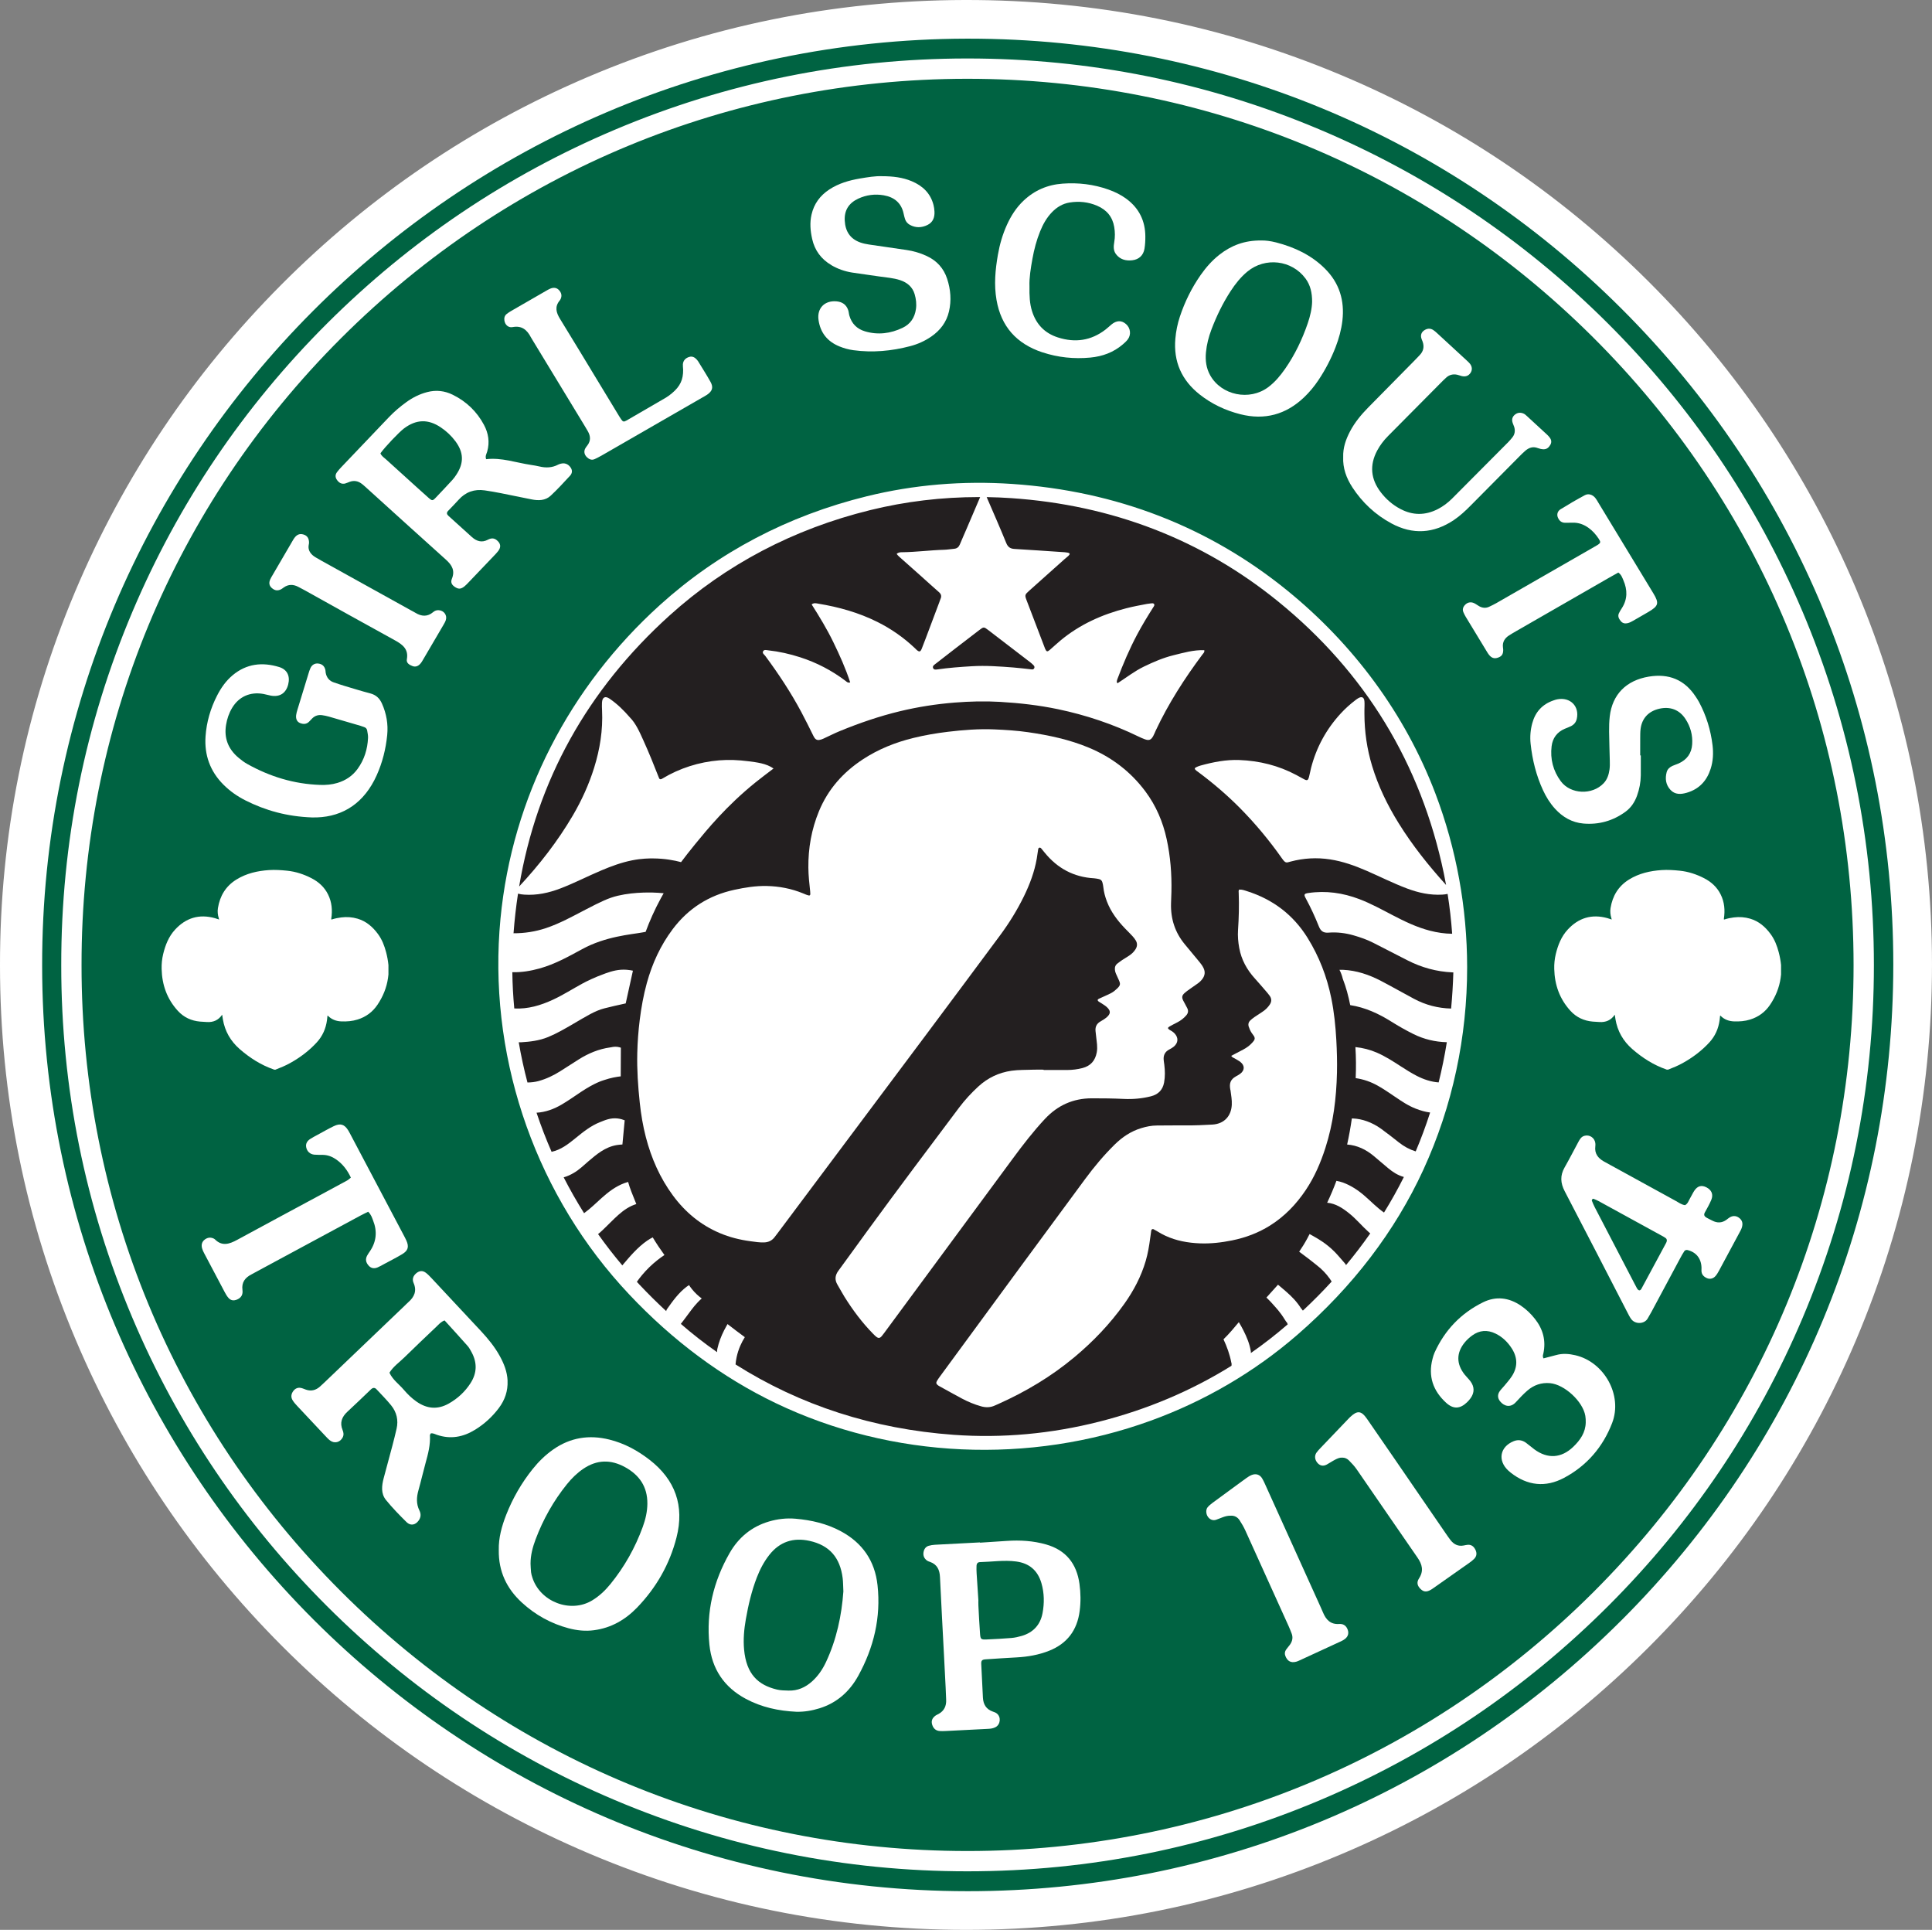
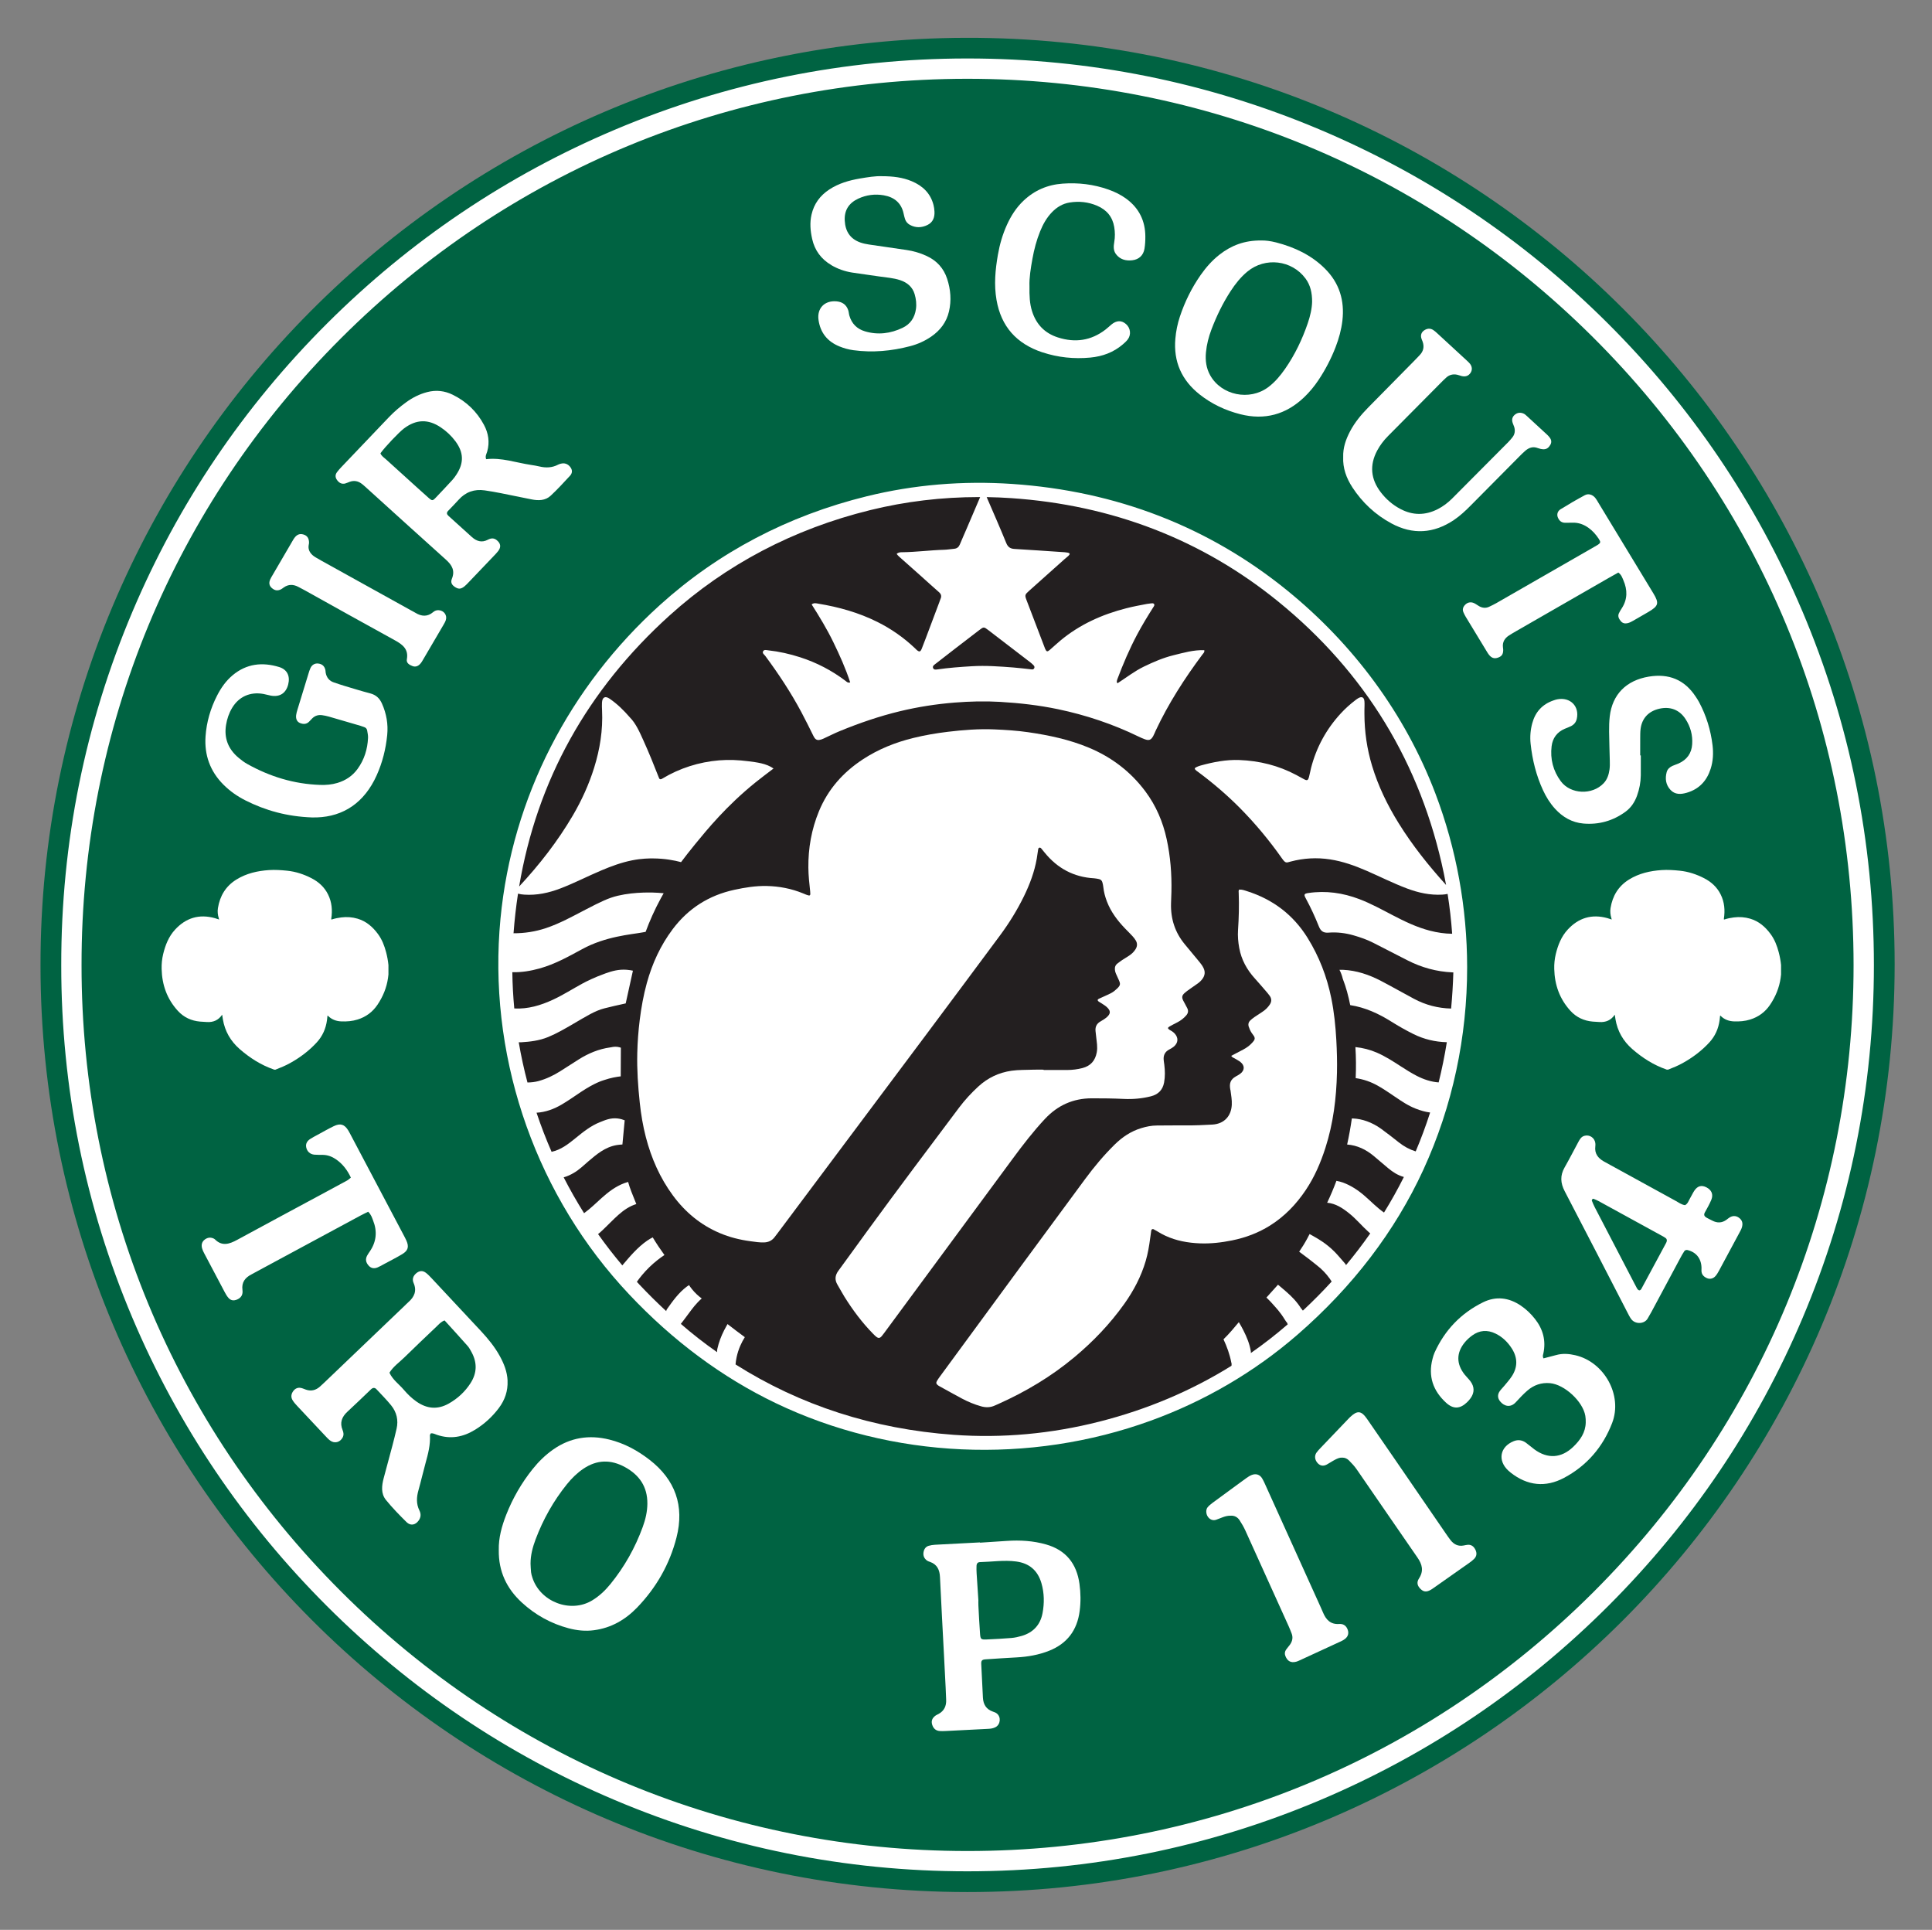
<svg xmlns="http://www.w3.org/2000/svg" id="Layer_2" data-name="Layer 2" viewBox="0 0 1903.75 1901.33">
  <rect x="0" y="0" width="1903.75" height="1901.33" fill="#808080" stroke="none" />
  <defs>
    <style>
      .cls-1 {
        fill: #fff;
      }

      .cls-2 {
        fill: #006342;
      }

      .cls-3 {
        fill: #231f20;
      }
    </style>
  </defs>
  <g id="Layer_1-2" data-name="Layer 1">
    <g id="GREEN">
      <path class="cls-2" d="M952,37.24C445.24,38.45,39.23,450.83,39.92,951.22c-.05,501.84,407.74,912.52,913.19,912.86,503.59,.34,913.82-408.69,913.84-913.92,.02-503.48-407.92-914.14-914.94-912.92Z" />
    </g>
    <g id="BLACK">
      <path class="cls-3" d="M1433,954.68c-2.88,141.75-56.35,260.34-163.76,353.59-54.33,47.17-116.99,78.97-186.82,96.76-47.61,12.13-95.84,16.73-144.78,13.19-123.31-8.91-227.01-59.09-311.57-149.02-51.44-54.71-87.42-118.27-108.15-190.48-14.73-51.31-20.42-103.7-16.52-156.78,9.22-125.76,61.13-231.17,154.65-315.62,57.22-51.68,124-86.04,198.88-104.47,45.98-11.32,92.75-15.05,139.89-11.85,98.66,6.71,187.52,39.9,264.45,102.38,86.45,70.21,141.37,160.13,164.2,269.38,6.4,30.62,9.3,61.58,9.55,92.93Z" />
    </g>
    <g>
      <path class="cls-1" d="M1029.78,1102.26c12.4-13.27,27.7-20.14,45.94-20.19,10.55-.03,21.09,.1,31.64,.61,8.97,.43,17.87-.36,26.61-2.55,7.19-1.8,11.71-6.18,13.09-13.59,1.1-5.88,.93-11.76,.21-17.65-.2-1.58-.49-3.16-.62-4.75-.38-4.61,1.39-8.04,5.58-10.2,1.55-.8,3.1-1.69,4.43-2.81,4.43-3.74,4.69-8.75,.74-12.99-.75-.81-1.67-1.48-2.58-2.13-.64-.46-1.4-.76-2.07-1.19-2.37-1.52-2.42-2.33-.09-3.65,2.49-1.41,5.06-2.7,7.6-4.02,3.3-1.72,6.19-3.96,8.62-6.76,1.85-2.12,2.36-4.49,1.02-7.09-.58-1.13-1.18-2.26-1.78-3.39-.75-1.41-1.57-2.78-2.26-4.22-1.49-3.09-1.21-4.94,1.32-7.27,1.52-1.4,3.24-2.59,4.92-3.8,2.72-1.95,5.51-3.82,8.24-5.77,1.7-1.21,3.19-2.66,4.44-4.34,2.52-3.37,2.99-6.97,1.13-10.8-1.05-2.17-2.46-4.1-4-5.95-4.8-5.78-9.58-11.57-14.38-17.35-9.73-11.7-14.07-25.22-13.63-40.36,.11-3.83,.29-7.67,.38-11.5,.38-17.48-.97-34.81-4.7-51.91-3.72-17.06-10.45-32.81-20.91-46.86-14.57-19.56-33.31-33.79-55.76-43.16-19.25-8.04-39.5-12.3-60.04-15.27-10.92-1.58-21.93-2.25-32.94-2.73-15.36-.67-30.64,.53-45.9,2.35-11.42,1.37-22.71,3.31-33.88,6.04-17.78,4.34-34.57,11.04-49.93,21.11-19.48,12.77-34.32,29.45-43.26,51.14-7.34,17.82-10.62,36.4-10.43,55.63,.08,7.84,.94,15.62,1.79,23.41,.47,4.28-.04,4.63-3.89,3.16-1.04-.4-2.06-.86-3.09-1.28-11.5-4.72-23.49-7.03-35.88-7.29-10.76-.22-21.3,1.47-31.78,3.74-25.05,5.42-45.33,18.22-60.78,38.73-12.07,16.04-20.24,33.92-25.55,53.18-3.27,11.87-5.43,23.95-6.97,36.17-1.38,10.96-2.18,21.95-2.44,32.97-.39,16.32,.73,32.57,2.46,48.8,1.22,11.45,3.12,22.77,6.01,33.91,5.39,20.74,13.87,40.06,26.64,57.39,12.1,16.42,27.24,29.03,46.1,37.04,9.75,4.14,19.94,6.68,30.39,8.07,4.42,.59,8.85,1.31,13.36,1.16,4.1-.13,7.43-1.64,10.02-4.77,1.12-1.35,2.16-2.77,3.21-4.18,49.2-65.75,98.43-131.48,147.6-197.26,23.91-31.99,47.75-64.04,71.55-96.12,9.05-12.2,17.03-25.08,23.7-38.76,5.76-11.81,10.35-24.02,12.61-37.01,.52-2.99,.95-5.99,1.36-9,.12-.87,.42-1.63,1.25-1.84,.84-.22,1.48,.39,2,1.03,1.01,1.24,2.03,2.46,3.04,3.71,12.62,15.6,28.79,24.36,48.96,25.47,1.58,.09,3.15,.47,4.72,.78,1.72,.35,2.84,1.48,3.31,3.12,.44,1.53,.77,3.11,.94,4.69,.52,4.96,1.8,9.71,3.58,14.35,3.92,10.18,10.33,18.67,17.81,26.45,2.44,2.54,4.95,5,7.34,7.58,1.18,1.28,2.28,2.68,3.19,4.17,1.74,2.83,1.66,5.74-.08,8.6-1.61,2.65-3.8,4.73-6.35,6.42-2.26,1.5-4.61,2.86-6.87,4.36-1.59,1.06-3.1,2.24-4.64,3.39-2.14,1.59-2.81,3.75-2.54,6.33,.14,1.29,.46,2.5,.99,3.68,.93,2.03,1.83,4.07,2.76,6.1,1.88,4.12,1.68,5.39-1.46,8.48-.91,.9-1.88,1.74-2.88,2.53-2.14,1.69-4.59,2.86-7.08,3.95-2.77,1.22-5.53,2.46-8.26,3.76-1.32,.63-1.41,1.67-.23,2.57,.88,.67,1.9,1.15,2.82,1.77,1.72,1.16,3.55,2.19,5.09,3.56,4.26,3.79,4.4,6.75-.24,10.62-.73,.61-1.52,1.17-2.32,1.69-1.07,.7-2.15,1.37-3.27,1.99-3.77,2.07-5.44,5.24-5.03,9.51,.18,1.91,.44,3.81,.64,5.71,.53,5.06,1.53,10.03,.59,15.23-1.5,8.32-6.1,13.49-14.2,15.58-4.81,1.23-9.72,1.85-14.68,1.88-7.83,.05-15.67,.01-23.5,.01,0-.11,0-.22,0-.33-3.52,0-7.04-.13-10.55,.03-7.01,.31-14.04,.02-21.05,1.03-12.57,1.81-23.45,7-32.75,15.55-6.95,6.4-13.34,13.32-19.03,20.89-30.23,40.24-60.47,80.47-90.14,121.13-9.61,13.16-19.1,26.41-28.75,39.54-3.33,4.52-3.71,8.96-.82,13.77,2.38,3.97,4.51,8.09,6.96,12.01,8.17,13.03,17.32,25.31,28.13,36.3,.9,.91,1.8,1.83,2.78,2.64,2.36,1.96,3.74,1.87,5.7-.36,.84-.96,1.6-1.99,2.35-3.02,42.3-57.34,84.58-114.69,126.88-172.03,9.97-13.51,20.21-26.8,31.69-39.08Z" />
      <path class="cls-1" d="M218.91,999.7c.25,1.66,.45,3.09,.69,4.51,1.99,11.78,7.61,21.52,16.57,29.35,9.96,8.69,20.94,15.69,33.49,20.07,.17,.06,.33,.14,.5,.21h1.3c4.94-1.91,9.84-3.94,14.48-6.53,9.78-5.44,18.64-12.08,26.21-20.34,5.69-6.21,8.96-13.61,10.07-21.96,.19-1.46,.33-2.93,.49-4.42,.44-.06,.59,.34,.83,.56,3.57,3.39,7.86,4.94,12.73,5.14,5.47,.22,10.86-.19,16.11-1.84,8.16-2.57,14.66-7.29,19.5-14.44,5.47-8.09,9.08-16.84,10.47-26.5,.16-1.14,.27-2.28,.41-3.43v-9.31c-.42-4.27-1.21-8.48-2.3-12.63-1.69-6.44-4.05-12.56-8.04-17.96-5.18-7.01-11.49-12.53-20.04-15.07-5.29-1.57-10.67-1.93-16.15-1.25-3.05,.38-6.04,.98-8.97,1.92-.69,.22-.96,.21-.83-.7,1.24-8.28,.6-16.32-3.21-23.93-3.59-7.18-9.22-12.3-16.27-15.92-7.54-3.87-15.47-6.51-23.94-7.39-5.96-.62-11.95-1.03-17.92-.63-11.37,.77-22.32,3.23-32.17,9.34-10.49,6.51-16.25,16.13-18.18,28.14-.54,3.35-.17,6.76,.86,10.05,.1,.34,.18,.68,.31,1.18-1.52-.49-2.89-.99-4.29-1.37-15.37-4.24-28.41-.31-39.13,11.35-6.31,6.86-9.58,15.26-11.73,24.16-1.15,4.78-1.61,9.67-1.49,14.58,.37,15.69,5.33,29.64,16.02,41.3,5.85,6.38,13.27,9.8,21.89,10.55,2.26,.2,4.53,.3,6.79,.43,6.2,.36,11.24-1.76,14.94-7.23Z" />
      <path class="cls-1" d="M1752.71,938.14c-1.69-6.44-4.05-12.56-8.04-17.96-5.18-7.01-11.49-12.53-20.04-15.07-5.29-1.57-10.67-1.93-16.15-1.25-3.05,.38-6.04,.98-8.97,1.92-.69,.22-.96,.21-.83-.7,1.24-8.28,.6-16.32-3.21-23.93-3.59-7.18-9.22-12.3-16.27-15.92-7.54-3.87-15.47-6.51-23.94-7.39-5.96-.62-11.95-1.03-17.92-.63-11.37,.77-22.32,3.23-32.17,9.34-10.49,6.51-16.25,16.13-18.18,28.14-.54,3.35-.17,6.76,.86,10.05,.1,.34,.18,.68,.31,1.18-1.52-.49-2.89-.99-4.29-1.37-15.37-4.24-28.41-.31-39.13,11.35-6.31,6.86-9.58,15.26-11.73,24.16-1.15,4.78-1.61,9.67-1.49,14.58,.37,15.69,5.33,29.64,16.02,41.3,5.85,6.38,13.27,9.8,21.89,10.55,2.26,.2,4.53,.3,6.79,.43,6.2,.36,11.24-1.76,14.94-7.23,.25,1.66,.45,3.09,.69,4.51,1.99,11.78,7.61,21.52,16.57,29.35,9.96,8.69,20.94,15.69,33.49,20.07,.17,.06,.33,.14,.5,.21h1.3c4.94-1.91,9.84-3.94,14.48-6.53,9.78-5.44,18.64-12.08,26.21-20.34,5.69-6.21,8.96-13.61,10.07-21.96,.19-1.46,.33-2.93,.49-4.42,.44-.06,.59,.34,.83,.56,3.57,3.39,7.86,4.94,12.73,5.14,5.47,.22,10.86-.19,16.11-1.84,8.16-2.57,14.66-7.29,19.5-14.44,5.47-8.09,9.08-16.84,10.47-26.5,.16-1.14,.27-2.28,.41-3.43v-9.31c-.42-4.27-1.21-8.48-2.3-12.63Z" />
-       <path class="cls-1" d="M1828.81,579.8c-48.09-113.48-116.93-215.32-204.6-302.67-87.47-87.16-189.29-155.51-302.64-203.15C1204.07,24.58,1079.2-.3,950.37,0c-128.93,.31-253.87,25.86-371.37,75.94-113.23,48.26-214.87,117.19-302.1,204.86-87.02,87.46-155.31,189.16-202.95,302.26C24.71,699.96-.17,823.84,0,951.26c0,127.73,25.09,251.79,74.6,368.75,47.87,113.07,116.38,214.68,203.64,302.01,87.37,87.44,189.11,156.12,302.4,204.15,117.44,49.79,242.23,75.07,370.88,75.16h.67c128.04,0,252.37-25.08,369.51-74.54,113.37-47.86,215.21-116.41,302.71-203.73,87.54-87.37,156.29-189.11,204.32-302.39,49.77-117.37,75-242.02,75.01-370.51,0-128.4-25.21-253.01-74.94-370.36Zm-230.85,1016.31c-172.3,172.28-401.01,267.13-644.07,267.12h-.64c-502.77-.34-911.77-409.46-911.72-912v-.03C40.85,448.92,449.36,39.3,952.17,38.09c.76,0,1.49,0,2.25,0,243.07,0,471.49,94.42,643.36,266.01,172.73,172.44,267.85,401.88,267.84,646.06,0,243.99-95.06,473.4-267.65,645.96Z" />
      <path class="cls-1" d="M1775.82,601.77c-45.18-106.41-109.84-201.92-192.19-283.87-82.17-81.77-177.8-145.94-284.25-190.72-109.74-46.16-226.13-69.57-345.98-69.57-.29,0-.59,0-.88,0-120.16,.12-236.82,23.75-346.74,70.23-106.3,44.96-201.78,109.27-283.77,191.13-82.12,82-146.57,177.48-191.56,283.78-46.64,110.22-70.23,227.36-70.1,348.15-.07,120.46,23.51,237.37,70.11,347.45,44.98,106.28,109.4,201.74,191.46,283.75,82.03,81.97,177.53,146.35,283.85,191.33,110.06,46.57,226.9,70.19,347.28,70.21h.18c120.51,0,237.44-23.59,347.54-70.13,106.39-44.97,201.95-109.34,284.01-191.34,82.07-82.01,146.5-177.5,191.51-283.83,46.6-110.1,70.22-227.05,70.2-347.58-.02-121.2-23.8-238.62-70.66-349Zm-205.18,966.27c-164.98,164.85-384.21,255.63-617.41,255.62h-.17c-232.93-.04-452.05-90.85-617-255.69-165.04-164.94-255.85-384.08-255.71-617.05v-.02c-.25-233.43,90.59-452.82,255.79-617.76C500.94,168.59,719.85,77.84,952.54,77.62c.3,0,.56,0,.86,0,232.43,0,451.23,90.36,616.12,254.46,165.66,164.86,256.91,384.59,256.95,618.7,.04,233.15-90.82,452.36-255.84,617.26Z" />
      <path class="cls-1" d="M1402.52,1152.49c28.88-62.76,43.24-131.25,43.17-199.77-.06-58.11-10.5-116.25-31.28-170.94-29.87-78.62-80.94-147.18-146.11-200.11-77.1-62.61-168.22-97.9-270.83-104.88-48.87-3.32-97.1,.76-143.34,12.14-77.73,19.13-146.27,55.15-203.74,107.04-89.02,80.4-145.76,189.44-157.23,309.16-12.53,130.84,30.95,263.38,118.66,361.25,2.6,2.9,5.23,5.77,7.9,8.61,43.19,45.93,91.85,82.06,144.64,107.38,114.7,55.02,250.33,60.64,369.69,17.26,52.83-19.2,102.04-47.85,144.5-84.71,54.4-47.23,96.11-101.88,123.97-162.43Zm-148.1,132.66c3,3.42,6.61,6.89,11.68,15.07,.95,1.53,1.56,2.47,2.15,2.9-.01,.07-.01,.13,.01,.2,.18,.5,.4,.97,.66,1.42-11.66,10.1-23.8,19.54-36.38,28.31,.08-.62,.06-1.31-.08-2.1-1.22-7.23-4.02-13.87-7.28-20.32-1.38-2.74-2.89-5.39-4.46-8.01-2.27,2.73-4.56,5.43-6.86,8.11-2.61,3.03-5.38,5.95-8.26,8.78,3.4,7.26,6.14,14.82,7.71,22.92,.1,.49,.2,.9,.3,1.26-.1,.55-.13,1.11-.11,1.67l-.04,.25c-39.41,24.54-82.84,42.94-129.79,54.9-47.71,12.15-96.12,16.56-143.89,13.11-79.24-5.73-151.17-28.99-215-69.35,.19-2.21,.52-4.58,1.05-7.08,1.77-8.37,5.09-15.01,8.1-19.78-2.85-2.1-5.71-4.24-8.59-6.41-2.85-2.15-5.67-4.31-8.47-6.49-1.12,1.93-2.2,3.9-3.22,5.9-2.98,5.85-5.35,11.96-6.77,18.39-.27,1.2-.38,2.33-.27,3.39-6-4.18-12.21-8.74-18.54-13.69-6.12-4.78-11.84-9.53-17.19-14.18,.55-.7,1.48-1.9,2.63-3.4,7.18-9.39,9.18-12.78,13.96-17.78,.85-.89,2.21-2.27,3.98-3.88-3-2.19-6.41-5.16-9.61-9.16-1.09-1.36-2.04-2.69-2.89-3.98-.62,.33-1.34,.82-2.24,1.5-8,6.01-13.72,14.05-19.43,22.1-.54,.76-.78,1.43-.78,2.05-9.07-8.36-17.93-17.13-26.57-26.32-.8-.86-1.59-1.72-2.39-2.58,3.06-4.33,7.11-9.37,12.38-14.48,5.26-5.1,10.4-8.99,14.81-11.91-4.11-5.65-7.98-11.44-11.55-17.38-1.82,.88-3.64,1.93-5.38,3.14-9.58,6.64-17.01,15.5-24.48,24.3-.04,.05-.07,.09-.11,.14-8.43-9.98-16.39-20.26-23.89-30.83,.98-.71,2.25-1.86,4-3.49,5.51-5.14,10.65-10.71,16.3-15.69,5.19-4.57,10.85-8.39,17.38-10.41-1.71-4.12-3.35-8.26-4.94-12.38-1.19-3.1-2.25-6.24-3.15-9.42-1.17,.33-2.34,.71-3.5,1.13-8.66,3.18-15.82,8.64-22.59,14.71-5.62,5.04-10.95,10.38-17.09,14.81-.07,.05-.13,.1-.2,.14-7.23-11.47-13.93-23.25-20.11-35.33,3.59-.94,6.88-2.55,10.08-4.41,5.26-3.06,9.56-7.31,14.13-11.24,8.29-7.11,16.63-14.13,27.9-16.09,1.93-.33,3.85-.49,5.78-.6,.75-7.94,1.49-15.88,2.24-23.82-1.61-.66-3.99-1.47-6.94-1.82-7.13-.84-12.78,1.83-17.09,3.51-9.34,3.62-17.03,9.87-24.7,16.12-7.05,5.75-14.24,11.29-23.3,13.23-5.49-12.55-10.43-25.4-14.84-38.53,8.98-.51,17.23-3.6,24.92-8.13,6.47-3.81,12.61-8.19,18.88-12.35,13.72-9.08,20.75-10.99,22.66-11.64,6.74-2.3,12.57-3.25,16.51-3.7,.05-9.41,.09-18.81,.14-28.22-.78-.28-1.97-.65-3.47-.85-3.1-.41-5.55,.36-6.98,.55-11.29,1.54-21.55,5.83-31.14,11.88-6.08,3.83-12.1,7.76-18.18,11.6-6.68,4.22-13.75,7.58-21.39,9.68-3.58,.98-7.21,1.35-10.87,1.41-3.47-13.16-6.34-26.38-8.61-39.65,.73,.01,1.52,.01,2.38,.02,8.55-.51,17.77-1.52,26.61-5.17,8.55-3.52,16.47-8.16,24.43-12.79,13.46-7.83,21.55-13.03,30.91-15.44,.8-.21,4.92-1.24,10.19-2.47,4.57-1.06,8.34-1.88,10.88-2.42,2.37-10.74,4.74-21.49,7.11-32.23-1.46-.33-3.57-.72-6.14-.91-7.96-.58-14.39,1.25-20.95,3.59-10.98,3.92-19.16,8.1-22.47,9.89-9.7,5.26-19.01,11.26-29.04,15.92-12.26,5.69-24.85,9.47-38.3,8.73-1.12-11.9-1.77-23.81-1.92-35.73,9.09,.24,18.03-1.24,26.84-3.69,14.94-4.16,28.43-11.65,41.93-19.03,23.17-12.66,48.48-14.46,59-16.4,1.49-.27,2.73-.49,3.57-.64,3.94-10.68,8.85-21.76,14.96-33.01,.93-1.71,1.87-3.39,2.81-5.04-1.31-.13-3.2-.3-5.48-.44-3.8-.24-22.15-1.23-39.7,2.91-9.08,2.15-16.71,5.84-31.75,13.66-12.76,6.63-25.33,13.64-39.05,18.23-10.45,3.49-21.09,5.12-31.95,5.08,.99-13.22,2.46-26.23,4.41-39.02,2.01,.55,4.07,.81,6.16,.96,12.42,.85,24.24-1.73,35.77-6.16,13.76-5.28,26.85-12.08,40.4-17.79,9.7-4.09,19.53-7.71,29.95-9.81,9.69-1.96,17.42-1.93,20.82-1.91,11.41,.05,20.86,1.87,27.57,3.65,3.69-4.92,8.36-10.97,13.92-17.75,11.59-14.15,30.58-37.53,59.62-60.96,5.58-4.51,11.37-8.76,17.57-13.53-7.09-5.05-16.54-6.09-24.93-7.17-9.57-1.24-19.14-1.66-28.77-.87-19.65,1.62-38.95,7.74-55.83,17.95-.82,.5-1.89,1-2.66,.43-.36-.27-.54-.71-.71-1.13-4.88-12.5-9.94-25.01-15.48-37.23-3.43-7.57-7.24-16.41-13.22-22.39-5.94-6.88-12.38-13.22-19.89-18.35-4.43-3.03-7.28-1.49-7.55,3.92-.13,2.51-.05,5.05,.08,7.56,.92,19.37-2.09,38.22-7.84,56.63-5.13,16.42-12.24,32.02-20.91,46.82-14.91,25.44-32.93,48.55-52.96,70.08,17.46-104.17,67.16-193.81,148.18-266.98,55.73-50.33,122.25-85.27,197.7-103.84,34.76-8.56,70.68-12.86,107.17-12.86,.41,0,.81,0,1.22,.01-4.49,10.46-8.95,20.93-13.43,31.4-2.18,5.09-4.45,10.14-6.57,15.26-1.08,2.59-2.82,4.04-5.63,4.28-3.33,.28-6.64,.89-9.98,.98-13.71,.39-27.33,2.25-41.05,2.41-1.87,.02-3.92,0-5.61,1.7,.86,.97,1.47,1.78,2.2,2.43,7,6.25,14.04,12.46,21.04,18.7,6.13,5.46,12.17,11.03,18.36,16.42,2.23,1.94,2.86,3.98,1.66,6.66-.48,1.07-.8,2.21-1.21,3.31-3.25,8.64-6.49,17.29-9.75,25.93-2.49,6.6-4.93,13.22-7.53,19.77-1.34,3.37-2.47,3.57-5.09,1.29-.63-.54-1.18-1.18-1.79-1.76-11.04-10.44-23.36-19.04-36.93-25.8-18.43-9.19-38.02-14.67-58.25-17.99-2.01-.33-4.21-1.03-6.47,.76,7.75,12.18,15.14,24.36,21.37,37.19,6.25,12.88,12.15,25.91,16.61,39.65-2.44,.7-3.46-.65-4.59-1.51-13.62-10.3-28.55-18.05-44.78-23.27-10.21-3.28-20.63-5.64-31.29-6.81-1.73-.19-4.05-.98-5.12,.85-1.16,2,1.09,3.28,2.12,4.67,13.09,17.69,25.21,36.01,35.58,55.45,4.11,7.69,7.96,15.53,11.83,23.36,1.21,2.45,2.68,4.37,5.67,3.98,1.47-.2,2.93-.74,4.28-1.36,5.33-2.42,10.54-5.14,15.95-7.36,19.36-7.94,39.07-14.73,59.45-19.63,17.78-4.27,35.79-7.07,53.93-8.51,14.79-1.17,29.65-1.56,44.57-.69,19.24,1.13,38.28,3.28,57.12,7.22,27.61,5.78,54.17,14.68,79.57,27.04,1.95,.95,3.96,1.82,5.99,2.57,4.08,1.52,6.13,.78,8.28-3.09,.98-1.75,1.65-3.67,2.51-5.49,12.55-26.71,28.41-51.36,46.02-74.94,.86-1.15,2.23-2.1,1.82-4.22-10.5-.39-20.47,2.54-30.46,5-10.09,2.49-19.61,6.6-28.98,11.13-9.3,4.5-17.43,10.89-26.13,16.49-.43-.92-.71-1.24-.68-1.51,.11-.82,.25-1.66,.54-2.43,5.69-15.1,11.99-29.91,19.58-44.16,4.9-9.2,10.31-18.08,15.89-26.87,.62-.98,1.54-2.02,.68-3.2-.65-.89-1.84-.65-2.82-.57-1.33,.1-2.66,.27-3.97,.51-6.9,1.28-13.79,2.59-20.6,4.33-23.8,6.08-45.75,15.93-64.8,31.77-3.6,3-7.01,6.24-10.57,9.29-2.34,2-3.18,1.77-4.44-.96-.21-.46-.36-.94-.54-1.41-5.93-15.52-11.87-31.05-17.8-46.58-1.9-4.98-1.74-5.56,2.23-9.11,11.75-10.49,23.49-20.99,35.24-31.48,1.25-1.11,2.62-2.1,3.82-3.26,1.68-1.63,1.5-2.61-.68-3.07-1.95-.41-3.97-.47-5.97-.61-15.51-1.04-31.01-2.13-46.52-3.04-4.12-.24-6.5-1.74-8.18-5.86-6.18-15.17-12.78-30.18-19.28-45.22,8.05,.13,16.13,.47,24.23,1.02,99.67,6.78,188.15,41.02,262.96,101.78,85.75,69.64,140.69,159.77,163.28,267.88,.79,3.8,1.54,7.62,2.23,11.46-17.22-19.02-33.19-39.01-46.77-60.9-11.02-17.76-20.09-36.4-26.16-56.48-5.05-16.68-7.5-33.73-7.54-51.15,0-1.35,0-2.69,0-4.04,.01-2.86,.27-5.73-.01-8.56-.38-3.83-2.58-4.85-5.9-2.99-1.02,.57-1.97,1.28-2.9,1.98-5.21,3.96-10.06,8.3-14.5,13.13-14.25,15.48-24.04,33.4-29.3,53.81-.75,2.93-1.21,5.93-2.03,8.83-.96,3.46-1.84,3.78-4.94,2.14-2.52-1.32-4.98-2.75-7.49-4.09-17.59-9.38-36.42-14.04-56.25-14.79-13.01-.49-25.61,2-38.07,5.42-1.28,.35-2.54,.84-3.77,1.37-2.56,1.11-2.62,1.91-.35,3.78,.52,.42,1.1,.76,1.64,1.17,14.66,10.92,28.55,22.74,41.42,35.77,15.1,15.3,28.81,31.78,41.18,49.39,3.65,5.19,4.32,4.26,8.68,3.11,12.75-3.38,25.69-4.11,38.75-2.1,12.49,1.91,24.27,6.14,35.81,11.14,13.35,5.79,26.34,12.38,39.98,17.51,11.24,4.23,22.73,6.74,34.8,6.05,1.77-.1,3.51-.33,5.21-.71,2.04,12.8,3.53,25.85,4.49,39.28-7.43-.07-14.76-1.18-22.03-3.06-12.88-3.33-24.75-9.06-36.49-15.18-10.82-5.64-21.51-11.54-32.95-15.89-16.24-6.17-32.91-8.58-50.17-6.03-4.23,.62-4.69,1.44-2.66,5.18,4.89,9.01,9.18,18.31,12.98,27.81,1.83,4.59,4.46,6.44,9.42,6.06,8.38-.65,16.66,.33,24.79,2.68,6.6,1.91,13.07,4.12,19.2,7.25,11.32,5.77,22.61,11.6,33.93,17.38,13.89,7.09,28.61,11.14,44.2,11.84,.31,.01,.62,.01,.94,.02-.36,12.05-1.09,23.92-2.2,35.62-12.82-.31-24.98-3.44-36.36-9.49-10.93-5.8-21.66-11.97-32.62-17.69-11.81-6.17-24.24-10.41-37.7-11-1,0-2.01-.01-3.01,0-.12,0-.22,0-.34,0,1.43,2.73,2.52,5.65,3.26,8.78,3.26,8.38,5.59,17.13,7.35,26.02,14.67,2.25,27.9,8.32,40.48,16.23,7.08,4.45,14.36,8.57,21.85,12.29,10.37,5.14,21.36,7.73,32.87,8.01-2.16,13.45-4.85,26.66-8.06,39.62-7.59-.56-14.69-2.94-21.53-6.44-5.51-2.83-10.74-6.15-15.93-9.51-7.59-4.9-15.16-9.81-23.5-13.42-6.77-2.93-13.81-4.68-21.06-5.44,.64,10.18,.7,20.4,.27,30.59,7.77,1.13,15.07,3.66,21.96,7.57,5.68,3.22,11.06,6.91,16.46,10.57,6.64,4.52,13.28,9.05,20.84,11.96,4.58,1.76,9.23,3.19,14.09,3.77-4.18,13.05-8.92,25.82-14.22,38.32-6.04-1.87-11.5-4.85-16.51-8.8-5.78-4.56-11.56-9.14-17.52-13.44-8.91-6.43-18.89-9.91-27.91-10.21-.34,0-.66-.01-.97-.02-1.24,8.63-2.77,17.21-4.65,25.69,9.97,.77,18.58,4.91,26.3,11.37,4.75,3.98,9.42,8.05,14.19,12,4.55,3.77,9.45,6.96,15.2,8.54,.08,.02,.16,.04,.24,.06-5.99,11.96-12.52,23.65-19.59,35.06-6.95-4.82-12.78-10.96-19.15-16.48-6.37-5.53-13.31-10.13-21.28-13.08-2.11-.78-4.29-1.24-6.46-1.68-2.73,7.32-5.79,14.53-9.13,21.55,8.48,.79,15.2,5.29,21.59,10.39,7.09,5.66,12.85,12.74,19.59,18.77,.49,.43,.91,.79,1.28,1.07-7.45,10.67-15.41,21.08-23.87,31.23-.23-.58-.61-1.15-1.14-1.75-3.35-3.75-6.5-7.69-10.03-11.27-8.46-8.59-16.97-13.19-21.29-15.66-1.43-.82-2.64-1.47-3.46-1.9-.66,1.32-1.35,2.65-2.07,4-2.63,4.88-5.39,9.33-8.18,13.37,.64,.47,1.65,1.22,2.88,2.14,3.86,2.88,8.53,6.36,13.89,10.71,2.19,1.78,3.28,2.66,4.07,3.36,5.08,4.51,8.67,9.21,11.19,13.2-8.95,9.81-18.42,19.35-28.36,28.64-.25-.24-.49-.5-.69-.78-.18-.3-.34-.6-.52-.89-.09-.14-.24-.22-.39-.23-1.36-2.15-2.56-3.79-3.34-4.81-4.68-6.15-9.56-10.35-16.32-16.1-1.42-1.21-2.58-2.17-3.27-2.73l-11.4,12.66c2.86,2.73,5.05,5.1,6.52,6.78Zm-280.69-664.46c13.82,10.58,27.62,21.18,41.43,31.79,1.05,.81,2.05,1.72,3.01,2.65,.86,.84,1.55,1.85,.97,3.13-.57,1.27-1.72,1.46-2.95,1.2-5.81-.62-11.61-1.37-17.44-1.82-13.64-1.06-27.27-2.08-41.01-1.26-11.52,.69-22.99,1.53-34.4,3.19-1.55,.22-3.19,.33-3.89-1.4-.71-1.77,.7-2.82,1.87-3.73,6.46-5.05,12.95-10.07,19.44-15.08,8.09-6.23,16.2-12.43,24.29-18.65,4.16-3.19,4.48-3.23,8.66-.03Z" />
      <path class="cls-1" d="M1286.73,1172.35c8.6-12.82,14.62-26.86,19.32-41.51,7.73-24.08,10.79-48.88,11.37-74.06,.25-10.71-.05-21.4-.64-32.1-.78-13.9-2.19-27.7-4.97-41.35-4.3-21.15-11.96-40.99-23.36-59.34-14.16-22.79-34.24-37.94-59.73-46.02-2.51-.8-5.07-1.78-7.76-1.51-.66,1.2-.4,2.34-.36,3.43,.47,12.15,.15,24.28-.67,36.4-.4,5.94,.12,11.81,1.18,17.64,2.12,11.65,7.62,21.55,15.54,30.25,4.19,4.61,8.21,9.38,12.29,14.09,.73,.84,1.4,1.74,2.06,2.64,2.14,2.91,2.21,5.87,.16,8.87-1.82,2.67-4.04,4.94-6.73,6.74-2.79,1.86-5.62,3.65-8.38,5.56-1.44,1-2.84,2.08-4.09,3.31-1.74,1.7-2.24,3.86-1.46,6.18,.71,2.12,1.58,4.18,2.86,6.04,.73,1.05,1.54,2.04,2.23,3.12,1.07,1.65,1.04,3.3-.25,4.85-.51,.61-1.02,1.23-1.55,1.83-2.49,2.76-5.46,4.89-8.74,6.62-3.94,2.08-7.89,4.13-11.83,6.19,.76,1.47,2.22,1.85,3.44,2.57,1.92,1.14,3.94,2.16,5.67,3.54,4.39,3.49,4.23,8.26-.31,11.61-1.28,.94-2.71,1.69-4.1,2.47-5.34,3-6.76,6.74-5.65,12.9,.06,.31,.2,.61,.24,.93,.61,4.75,1.52,9.48,1.26,14.3-.58,10.9-7.34,18.71-19.09,19.4-8.61,.51-17.23,.87-25.87,.81-9.59-.07-19.18,.09-28.77,.11-5.32,.01-10.45,1.05-15.51,2.59-10.16,3.09-18.69,8.82-26.19,16.21-10.61,10.46-20.15,21.85-28.99,33.82-21.27,28.78-42.5,57.58-63.69,86.41-26.4,35.91-52.75,71.85-79.12,107.78-1.13,1.54-2.27,3.1-3.24,4.74-1.13,1.94-.8,3.13,1.06,4.49,.64,.47,1.36,.84,2.05,1.22,7.12,3.92,14.21,7.9,21.38,11.72,6.05,3.23,12.37,5.84,18.99,7.7,4.61,1.3,9.12,1.23,13.52-.81,1.16-.54,2.34-1.02,3.5-1.54,26.93-12.06,52.07-27.04,74.77-45.98,18.62-15.53,35.27-32.92,49.34-52.71,9.21-12.96,16.53-26.88,21.05-42.21,2.17-7.38,3.41-14.92,4.41-22.52,.33-2.53,.66-5.07,1.07-7.59,.16-.99,1.33-1.58,2.18-1.16,1.28,.64,2.54,1.35,3.75,2.11,2.57,1.62,5.21,3.07,7.97,4.35,10.74,4.98,22.13,7.02,33.85,7.5,10.75,.44,21.38-.79,31.89-2.92,13.38-2.72,26-7.46,37.59-14.77,14.3-9.02,25.69-20.96,35.05-34.92Z" />
      <path class="cls-1" d="M340.28,476.28c1.53-.39,2.97-1.13,4.47-1.65,4.28-1.47,8.18-.68,11.7,2.01,1.26,.96,2.45,1.99,3.62,3.05,26.44,23.92,52.8,47.91,79.35,71.71,5.95,5.33,9.14,10.79,5.85,18.85-1.56,3.82,.12,6.4,3.76,8.52,3.09,1.8,5.38,1.55,8.71-1.14,1.46-1.19,2.76-2.59,4.06-3.95,8.28-8.64,16.54-17.29,24.79-25.96,1.52-1.59,3.08-3.17,4.39-4.92,2.96-3.96,2.41-7.38-1.46-10.6-2.86-2.37-5.75-2.07-8.85-.43-5.93,3.15-11.09,1.46-15.71-2.68-7.75-6.95-15.44-13.97-23.16-20.95-1.68-1.52-1.89-3.1-.27-4.8,3.48-3.64,7.03-7.23,10.39-10.97,6.88-7.66,15.48-10.7,25.74-9.23,5.36,.77,10.69,1.73,16.01,2.77,10.01,1.96,19.98,4.07,29.98,6.07,6.83,1.37,13.68,1.33,18.97-3.6,6.68-6.22,12.86-12.96,19.05-19.66,2-2.16,2.62-4.91,.84-7.76-2.02-3.22-5.18-4.92-8.77-4.35-1.25,.2-2.55,.51-3.64,1.1-5.94,3.16-12.13,3.41-18.58,1.86-2.78-.67-5.62-1.12-8.46-1.55-14.7-2.2-28.96-7.43-44.02-5.61-1.2-3.11,.43-5.36,1.06-7.61,2.59-9.23,1.18-18.01-3.21-26.23-6.96-13.04-17.32-23.05-30.82-29.68-7.93-3.89-16.33-4.89-25.12-2.59-7.54,1.97-14.27,5.35-20.47,9.83-6.17,4.45-11.95,9.35-17.19,14.83-15.67,16.39-31.3,32.8-46.93,49.23-1.51,1.59-2.98,3.24-4.29,5-1.9,2.55-1.83,5.18,.06,7.77,2.2,3.03,4.82,4.2,8.17,3.36Zm57.93-54.26c12.02-8.99,23.74-9.3,36.17-.93,5.56,3.75,10.38,8.27,14.35,13.6,8.24,11.05,8.55,21.44,1,32.89-1.2,1.83-2.47,3.65-3.96,5.26-5.54,6.02-11.12,12-16.8,17.9-2.59,2.69-3.33,2.64-6.33,.03-3.81-3.32-7.53-6.72-11.28-10.11-10.3-9.31-20.62-18.59-30.86-27.96-2.04-1.87-4.61-3.34-5.62-6.1,4.49-6.29,18.26-20.8,23.31-24.58Z" />
      <path class="cls-1" d="M1182.24,388.74c11.84,9.33,25.34,15.67,40,19.38,23.92,6.05,44.8,.31,62.51-16.44,5.52-5.22,10.32-11.02,14.5-17.31,6.79-10.21,12.41-20.98,16.81-32.38,3.28-8.48,5.67-17.18,6.71-26.16,2.26-19.62-2.9-37.01-17.31-51.29-13.35-13.23-29.85-21.02-48.06-25.71-5.28-1.36-10.64-2.04-14.54-1.9-16.59-.2-29.66,4.92-41.23,13.98-7.27,5.7-13.29,12.54-18.53,20.03-8.86,12.67-15.6,26.35-20.45,40.93-2.37,7.12-3.85,14.4-4.49,21.88-1.92,22.49,6.1,40.82,24.09,54.99Zm6.07-41.53c.73-7.79,2.67-15.34,5.44-22.64,4.99-13.15,11.1-25.8,18.82-37.67,4.63-7.12,9.87-13.78,16.51-19.28,17.58-14.57,43.85-11.48,57.36,6.8,4.85,6.56,6.48,14.09,6.49,22.81-.16,6.78-1.85,14.09-4.27,21.16-5.47,15.99-12.71,31.19-22.48,45.17-4.69,6.71-9.91,12.98-16.59,17.95-18.34,13.65-45.96,8.04-57.07-11.7-3.96-7.04-4.95-14.7-4.21-22.6Z" />
      <path class="cls-1" d="M241.8,788.56c19.84,9.95,40.84,15.87,65.5,16.79,26.74,.67,48.19-11.13,61.45-36.5,.87-1.66,1.68-3.35,2.45-5.06,5.68-12.64,8.98-25.91,10.34-39.6,1.06-10.69-.72-21.04-5.15-30.97-2.32-5.21-5.84-8.6-11.62-10.1-8.62-2.25-17.13-4.92-25.68-7.47-3.35-1-6.66-2.15-9.98-3.25-4.69-1.55-7.27-4.85-8.17-9.49-.18-.91-.11-1.87-.31-2.78-.85-3.86-3.2-5.96-7.08-6.41-3.26-.38-6.12,1.21-7.63,4.45-.78,1.69-1.34,3.49-1.89,5.28-3.67,11.9-7.32,23.81-10.94,35.73-.54,1.78-1.07,3.6-1.29,5.43-.45,3.8,.93,6.59,3.9,7.77,3.16,1.26,6.25,1.25,8.84-1.35,1.11-1.11,2.14-2.31,3.27-3.4,2.68-2.59,5.96-3.55,9.65-3.01,2.21,.32,4.41,.76,6.55,1.37,10.41,2.98,20.79,6.03,31.18,9.08,1.22,.36,2.39,.87,3.61,1.25,1.69,.53,2.7,1.7,2.98,3.31,.42,2.44,.99,4.93,.87,7.37-.51,11.1-3.67,21.44-10.32,30.57-4.96,6.81-11.64,11.33-19.9,13.8-5.6,1.68-11.31,2.12-17.05,1.93-25.73-.86-49.56-8.2-71.78-20.64-3.02-1.69-5.83-3.83-8.48-6.05-10.27-8.58-14.52-19.39-12.36-32.49,.97-5.89,2.85-11.49,5.93-16.64,6.68-11.18,17.83-16.14,30.87-13.79,2.51,.45,4.95,1.24,7.46,1.68,8.72,1.53,14.79-2.46,16.96-11.05,2.08-8.22-.96-14.72-8.92-17.15-16.62-5.08-32.18-3.33-45.82,8.08-6.65,5.56-11.48,12.5-15.35,20.07-6.49,12.67-10.4,26.15-11.36,40.21-1.24,18.24,4.43,34.35,17.73,47.61,6.31,6.29,13.56,11.38,21.55,15.39Z" />
      <path class="cls-1" d="M1586.21,705.9c-.57,4.93-.69,9.93-.64,14.89,.1,9.64,.49,19.29,.69,28.93,.06,2.79,.11,5.63-.28,8.38-.7,4.98-2.16,9.74-5.79,13.57-11.2,11.84-32.58,11.03-42.23-2-7.56-10.21-10.55-21.94-9.04-34.46,.96-7.91,5.22-13.92,12.97-17.21,2.05-.87,4.17-1.58,6.14-2.59,2.95-1.51,4.94-3.85,5.68-7.11,2.83-12.43-6.38-21.74-19.17-19.33-1.25,.23-2.46,.65-3.66,1.06-11.15,3.79-17.99,11.44-21,22.43-1.83,6.68-2.38,13.51-1.64,20.37,1.71,15.87,5.51,31.23,12.27,45.83,3.04,6.56,6.83,12.67,11.73,18.07,7.49,8.25,16.76,13.66,28.04,14.64,15.18,1.31,29.13-2.66,41.38-11.59,5.51-4.01,9.14-9.5,11.42-15.81,2.35-6.5,3.63-13.22,3.72-20.11,.08-6.53,.02-13.07,.02-19.6-.2,0-.41,0-.61,0,0-5.6-.04-11.2,.02-16.8,.03-3.11-.02-6.24,.37-9.31,1.33-10.57,7.95-17.56,18.61-19.94,10.65-2.38,19.74,1.11,25.63,10.15,4.92,7.55,7.2,15.86,6.6,24.87-.59,8.9-5.09,15.19-13.34,18.94-2.02,.92-4.2,1.5-6.21,2.45-2.68,1.26-4.83,3.24-5.58,6.08-1.68,6.38-.94,12.44,3.74,17.49,4.48,4.84,10.22,4.52,15.97,2.86,12.38-3.58,19.89-11.89,23.64-23.67,2.41-7.56,2.78-15.35,1.85-23.12-1.79-14.95-6.15-29.2-13.31-42.59-1.03-1.93-2.25-3.76-3.47-5.59-10.91-16.44-26.3-22.74-46.06-19.46-22.17,3.67-35.96,17.56-38.46,39.27Z" />
      <path class="cls-1" d="M819.19,261.24c6.36,3.74,13.26,6.15,20.56,7.3,8.82,1.39,17.69,2.45,26.51,3.81,6.92,1.06,13.98,1.42,20.68,3.65,7.09,2.36,12.26,6.75,14.34,13.87,1.4,4.78,1.99,9.69,1.25,14.75-1.22,8.34-5.43,14.67-13.11,18.34-11.87,5.67-24.35,7.29-37.17,3.45-7.9-2.36-13.01-7.63-15.28-15.4-.52-1.78-.58-3.71-1.18-5.46-1.79-5.28-5.67-8.09-11.31-8.64-11.86-1.15-19.6,6.76-17.92,18.36,1.8,12.43,8.64,21.15,20.55,26.01,4.43,1.81,9.03,3.09,13.79,3.74,18.94,2.58,37.58,.83,55.95-3.97,7.43-1.94,14.41-5.06,20.73-9.41,8.94-6.15,15.09-14.27,17.52-24.76,2.53-10.87,1.64-21.63-1.8-32.19-3.37-10.33-10.15-17.85-20.19-22.5-6.37-2.95-13.07-4.93-20.07-5.93-12.31-1.76-24.62-3.52-36.92-5.38-2.82-.43-5.66-1.02-8.33-1.96-10.22-3.62-14.8-11.15-15.39-21.44-.59-10.18,3.92-17.36,13.23-21.73,8.02-3.75,16.6-4.83,25.24-3.33,10.32,1.79,17.31,7.56,19.52,17.98,.39,1.82,.83,3.63,1.4,5.4,.79,2.47,2.4,4.42,4.69,5.69,5.75,3.2,11.7,2.98,17.43,.17,5.51-2.7,7.2-7.63,6.89-13.3-.12-2.16-.41-4.34-.95-6.43-2.95-11.44-10.61-18.85-21.49-23.4-8.96-3.75-18.4-4.92-29.44-4.93-6.35-.26-13.95,.99-21.47,2.26-10.72,1.81-21.14,4.81-30.32,10.87-9.11,6.01-15.03,14.06-17.47,24.67-1.87,8.13-1.15,16.07,.62,24.02,2.5,11.21,8.81,19.84,18.92,25.78Z" />
      <path class="cls-1" d="M1332.58,480.13c9.78,14.95,22.6,26.98,38.53,35.56,21.02,11.33,41.57,9.94,61.34-3.24,6.36-4.24,11.84-9.45,17.17-14.83,15.74-15.89,31.48-31.77,47.24-47.64,2-2.01,3.99-4.04,6.14-5.88,3.58-3.05,7.56-4.48,12.35-2.63,1.75,.67,3.69,1.11,5.56,1.17,3.21,.1,5.3-1.8,6.78-4.41,1.38-2.44,1.08-4.79-.54-6.99-.74-1-1.57-1.97-2.48-2.82-6.7-6.22-13.43-12.41-20.18-18.59-.93-.85-1.89-1.75-3.02-2.27-2.76-1.28-5.55-1.28-8.15,.54-2.58,1.8-3.72,4.29-3.11,7.29,.36,1.81,1.34,3.49,1.88,5.27,1.14,3.82,.59,7.39-2.04,10.53-1.21,1.45-2.39,2.92-3.72,4.26-18.42,18.55-36.86,37.09-55.32,55.6-4.25,4.26-9.02,7.91-14.45,10.65-12.24,6.18-24.49,6.18-36.63-.25-7.69-4.07-14.12-9.65-19.33-16.45-9.92-12.93-11.24-26.69-3.55-41.11,2.82-5.28,6.45-10,10.68-14.28,17.95-18.13,35.93-36.24,53.9-54.35,1.11-1.12,2.28-2.18,3.44-3.24,3.02-2.78,6.62-3.64,10.62-2.87,1.55,.3,3.02,.97,4.56,1.34,3.97,.97,7.01-.22,8.97-3.42,1.67-2.71,1.43-5.94-.74-8.69-.78-.98-1.7-1.86-2.62-2.71-9.96-9.2-19.93-18.39-29.92-27.57-1.16-1.06-2.35-2.13-3.67-2.98-3.03-1.94-6.1-1.56-8.94,.38-2.6,1.78-3.55,4.34-2.88,7.36,.26,1.2,.86,2.33,1.29,3.49,1.9,5.18,.97,9.76-3,13.74-1.78,1.78-3.47,3.65-5.23,5.45-15.03,15.25-30.08,30.49-45.11,45.75-7.1,7.21-13.52,14.94-18.19,23.89-4.09,7.84-6.95,16.03-6.65,25.08-.49,10.89,3.1,20.77,9.04,29.85Z" />
      <path class="cls-1" d="M1027.18,347.11c15.35,5.09,31.15,6.69,47.21,5.18,12-1.13,22.97-5.17,32.13-13.1,1.66-1.44,3.34-2.94,4.67-4.66,3.62-4.68,2.85-11.28-1.59-15.2-4.46-3.94-9.4-3.79-14.53,.48-1.94,1.61-3.75,3.38-5.75,4.92-14.17,10.88-29.83,13.19-46.88,7.72-13.18-4.23-21.39-13.05-25.45-25.77-2.4-7.52-2.7-15.28-2.57-24.67-.31-8.09,1.22-17.63,2.93-27.11,1.66-9.18,4.03-18.22,7.55-26.92,2.83-6.98,6.44-13.52,11.81-19.03,4.75-4.87,10.41-8.32,17.22-9.42,9.32-1.51,18.43-.57,27.17,3.18,9.5,4.08,15.17,10.93,16.86,21.01,.83,4.98,.85,9.86,0,14.83-.69,4.02-1,8.14,1.61,11.71,3.95,5.37,9.73,6.89,16.05,6.18,6.72-.76,11.05-4.89,12.13-11.38,.66-3.97,.87-8.05,.85-12.07-.09-15.24-6.06-27.74-18.64-37.07-5.38-3.99-11.36-6.91-17.68-9.15-14.62-5.18-29.72-6.98-45.21-5.85-14.89,1.08-27.74,6.63-38.47,16.79-7.21,6.82-12.39,14.98-16.41,23.86-4.27,9.42-7.11,19.29-8.88,29.43-2.57,14.76-3.95,29.51-1.36,44.49,4.52,26.12,19.63,43.16,45.22,51.65Z" />
      <path class="cls-1" d="M1542.24,515.05c2.56,0,5.11-.03,7.67-.09,5.67-.12,10.68,1.77,15.18,4.94,4.19,2.94,7.51,6.73,10.29,10.96,2.09,3.18,1.95,4.01-1.14,6-1.06,.69-2.18,1.3-3.28,1.93-32.19,18.49-64.37,36.99-96.58,55.46-2.19,1.26-4.51,2.32-6.79,3.44-3.43,1.69-6.81,1.37-10.07-.45-1.93-1.08-3.68-2.58-5.72-3.32-2.87-1.04-5.71-.42-7.94,1.78-2.19,2.16-3.09,4.69-1.78,7.64,.63,1.42,1.31,2.84,2.11,4.17,6.97,11.53,13.97,23.03,20.97,34.54,.65,1.07,1.31,2.15,2.1,3.12,2.48,3.06,5.04,3.92,8.32,2.91,4.06-1.26,5.58-3.26,5.65-7.57,.01-.93-.15-1.86-.26-2.79-.62-5.25,1.8-9.01,6.13-11.78,2.4-1.54,4.87-2.97,7.35-4.39,30.53-17.56,61.06-35.11,91.6-52.65,2.74-1.58,5.52-3.08,8.63-4.82,3.1,2.3,3.88,5.1,4.98,7.64,4.11,9.45,4.17,18.72-1.64,27.65-1.02,1.57-2.03,3.18-2.8,4.87-1.34,2.96,0,5.42,1.87,7.7,1.83,2.24,4.34,2.64,6.93,1.97,1.82-.46,3.55-1.38,5.2-2.31,4.98-2.8,9.91-5.68,14.84-8.56,10.29-6.02,11.06-8.65,5.06-18.56-18-29.75-36.07-59.46-54.11-89.18-.97-1.61-1.87-3.29-3.05-4.74-2.62-3.21-6.69-4.61-10.25-2.71-8.12,4.33-16.05,9-23.88,13.81-3.13,1.92-3.97,5.21-2.75,8.17,1.28,3.1,3.47,5.21,7.17,5.21Z" />
-       <path class="cls-1" d="M504.99,322.28c9.37-1.8,14.41,2.88,18.2,10.13,.43,.83,.96,1.62,1.44,2.42,17.08,28.11,34.16,56.22,51.24,84.33,1.14,1.87,2.26,3.76,3.35,5.66,2.71,4.74,3.1,9.42-.43,14-.77,.99-1.57,1.99-2.14,3.09-1.5,2.91-.89,6.04,1.66,8.52,2.19,2.12,4.76,3.25,7.79,1.84,2.59-1.2,5.11-2.54,7.58-3.96,32.73-18.83,65.44-37.68,98.16-56.53,1.65-.95,3.35-1.83,4.92-2.9,5.26-3.61,6.38-7.3,3.29-12.81-3.82-6.82-8.06-13.42-12.13-20.11-.32-.53-.72-1.03-1.14-1.5-2-2.22-4.3-3.77-7.53-2.85-3.78,1.07-6.11,3.69-6.35,7.31-.1,1.54,.13,3.1,.25,5.29,.14,9.71-2.87,16.38-10.92,23.12-1.93,1.62-3.95,3.2-6.13,4.47-12.86,7.54-25.76,15.02-38.68,22.46-2.82,1.62-3.66,1.34-5.46-1.32-1.23-1.82-2.35-3.7-3.49-5.58-5.85-9.64-11.69-19.29-17.54-28.93-13-21.42-25.93-42.89-39.07-64.23-3.76-6.11-5.49-11.91-.41-18.06,.4-.48,.73-1.03,.99-1.59,1.48-3.2,.78-6.06-1.52-8.62-2.21-2.46-5.16-3.03-8.72-1.56-1.46,.6-2.83,1.43-4.21,2.22-11.55,6.64-23.1,13.29-34.63,19.97-1.37,.79-2.67,1.7-3.93,2.65-2.25,1.71-2.79,4.09-2.39,6.7,.62,4.01,3.83,7.16,7.96,6.36Z" />
      <path class="cls-1" d="M277.29,580.36c.83-.46,1.57-1.06,2.34-1.61,4.68-3.29,9.49-3.13,14.4-.51,1.96,1.04,3.95,2.04,5.89,3.11,29.67,16.49,59.26,33.1,89.04,49.4,7.82,4.28,13.79,8.85,11.94,18.86-.66,3.57,2.48,5.49,5.62,6.64,3.11,1.15,5.68-.1,7.68-2.35,1.24-1.39,2.15-3.08,3.1-4.7,6.51-11.06,13-22.12,19.47-33.2,.94-1.62,1.93-3.26,2.51-5.01,1.61-4.9-1.88-9.59-7.12-9.83-2.03-.09-3.76,.56-5.26,1.84-5.67,4.85-11.55,4.44-17.59,.72-1.35-.83-2.78-1.52-4.17-2.29-29.41-16.3-58.82-32.61-88.22-48.92-1.94-1.08-3.84-2.22-5.77-3.32-5.21-2.97-7.74-7.24-7.03-11.76,.3-1.75,.39-2.06,.39-2.36,.1-4.67-1.73-7.44-5.64-8.53-3.62-1.01-6.38,.09-8.93,3.64-.73,1.02-1.34,2.12-1.97,3.2-6.47,11.08-12.94,22.16-19.4,33.24-.79,1.35-1.63,2.69-2.26,4.11-1.56,3.49-1.04,6.27,1.43,8.5,3.01,2.72,6.03,3.1,9.56,1.15Z" />
      <path class="cls-1" d="M500.17,1360.29c-.39-8.84-3.52-16.67-7.66-24.23-5-9.13-11.54-17.09-18.57-24.65-16.21-17.42-32.48-34.8-48.75-52.18-1.69-1.81-3.43-3.63-5.38-5.14-3.25-2.52-6.49-2.32-9.66,.36-3.02,2.56-4.23,5.81-2.6,9.55,3.43,7.85,.69,13.8-5.22,18.96-1.33,1.17-2.55,2.47-3.83,3.69-26.17,25.03-52.34,50.06-78.51,75.09-1.54,1.47-3.1,2.93-4.69,4.34-4.02,3.57-8.57,4.81-13.76,3.04-1.67-.57-3.29-1.35-4.99-1.7-3.04-.63-5.61,.5-7.47,2.94-2.11,2.76-2.67,5.93-.86,9,1.25,2.12,2.94,4,4.63,5.81,9.2,9.88,18.46,19.7,27.72,29.53,1.46,1.55,2.91,3.15,4.59,4.43,4.38,3.37,9.99,1.98,12.53-2.99,1.23-2.4,.9-4.77-.1-7.21-3-7.27-.74-13.05,4.82-18.15,7.85-7.2,15.46-14.65,23.17-21.99,1.85-1.76,3.71-1.91,5.49,.02,4.82,5.21,9.88,10.23,14.34,15.75,5.41,6.7,7.34,14.55,5.36,23.13-1.28,5.55-2.64,11.09-4.1,16.6-2.82,10.68-5.78,21.32-8.59,32-1.96,7.45-2.87,15.21,2.26,21.53,6.25,7.7,13.23,14.84,20.29,21.82,3.88,3.83,8.69,2.91,11.86-1.51,2.26-3.15,2.55-6.45,.76-10.06-3.18-6.42-2.83-13.02-.92-19.8,2.51-8.91,4.56-17.96,7.02-26.89,2.48-8.96,4.85-17.89,4.3-27.33-.03-.59,.57-1.23,.87-1.84,2.23-.39,4.09,.75,6.09,1.43,13.31,4.54,25.77,2.23,37.52-5.02,9.14-5.63,16.99-12.79,23.45-21.41,5.95-7.93,9-16.8,8.56-26.93Zm-36.48,2.38c-5.48,8.5-12.71,15.2-21.52,20.16-11.06,6.22-21.63,5.13-31.82-2.01-4.67-3.27-8.75-7.24-12.43-11.57-4.74-5.59-11.02-9.88-14.16-16.84,3.78-6.16,9.74-10.19,14.75-15.12,10.37-10.2,20.95-20.18,31.49-30.2,2.28-2.16,4.28-4.74,8.08-6.19,7.52,8.3,15.18,16.64,22.68,25.13,1.62,1.83,2.8,4.1,3.98,6.28,5.58,10.31,5.28,20.53-1.06,30.36Z" />
-       <path class="cls-1" d="M828.49,1508.57c-13.94-7.49-29-10.94-44.57-12.3-8.85-.77-17.63,.22-26.17,2.73-17.11,5.03-30.03,15.75-38.82,31.12-15.95,27.89-23.2,57.97-19.9,90.22,2.47,24.13,14.62,41.97,35.81,53.35,15.54,8.35,32.33,11.92,49.77,12.76,7.86,.2,15.5-1.1,22.95-3.42,17.07-5.31,29.6-16.5,38.13-31.97,15.29-27.76,22.49-57.51,19-89.37-2.65-24.12-15.01-41.74-36.18-53.11Zm-14.69,129.14c-3.35,7.12-7.74,13.56-13.64,18.85-6.58,5.91-14.15,9.3-23.06,9.03-3.86-.12-7.83-.12-11.55-1.02-18.47-4.44-30.1-15.05-32.35-39.42-.92-9.96-.02-19.89,1.71-29.77,2.46-14.05,5.69-27.87,10.83-41.18,3.09-8,7-15.54,12.32-22.28,10.3-13.05,23.69-17.32,39.57-13.84,19.57,4.29,30.18,16.31,32.72,36.81,.48,3.87,.42,7.82,.68,13.03-1.67,23.43-6.64,47.32-17.23,69.8Z" />
      <path class="cls-1" d="M640,1438.17c-11.87-9.2-24.89-16.24-39.54-19.88-19.93-4.95-38.52-2.07-55.51,9.89-7.59,5.34-14.17,11.78-19.98,19.03-10.98,13.68-19.69,28.75-26.12,45.09-4.45,11.32-7.64,23-7.36,34.8-.33,21.17,7.85,38.03,22.65,51.67,13.25,12.22,28.69,20.76,46.04,25.4,8.19,2.19,16.56,3.09,25.18,1.94,16.89-2.25,30.77-10.25,42.4-22.29,18.86-19.54,32.08-42.61,38.84-69,8.01-31.26-1.23-57-26.59-76.65Zm-6.66,66.2c-7.48,20.54-18.06,39.36-31.83,56.27-5.18,6.36-11.09,11.97-18.14,16.19-21.33,12.79-51.21,1.27-58.81-22.65-.54-1.69-1.06-3.41-1.26-5.16-.32-2.82-.35-5.68-.51-8.52-.01-8.34,2.11-16.28,4.99-23.93,7.44-19.77,17.68-37.96,30.93-54.38,4.7-5.82,10-11.03,16.21-15.21,13.3-8.96,26.95-9.22,40.92-1.57,14.19,7.77,22.2,19.3,22.07,36.04-.06,7.96-1.88,15.57-4.56,22.92Z" />
      <path class="cls-1" d="M1030.84,1521.63c-12.7-3.63-25.68-4.4-38.79-3.5-8.8,.6-17.6,1.16-26.4,1.74,0-.09-.01-.18-.02-.27-14.8,.77-29.59,1.5-44.39,2.33-2.08,.12-4.21,.44-6.2,1.04-3.01,.91-4.53,3.39-5.02,6.33-.56,3.44,.71,6.33,3.6,8.31,.85,.59,1.92,.87,2.91,1.23,6.98,2.5,9.38,7.84,9.71,14.93,1.21,25.64,2.62,51.27,3.95,76.9,.55,10.68,1.11,21.36,1.64,32.04,.19,3.92,.29,7.84,.49,11.75,.33,6.28-1.93,11.12-7.51,14.18-.93,.51-1.94,.89-2.8,1.49-3.52,2.48-4.61,5.45-3.43,9.16,1.2,3.79,3.72,5.97,7.71,6.17,1.76,.09,3.53,.06,5.29-.02,14.09-.7,28.18-1.45,42.28-2.15,2.5-.12,4.91-.49,7.15-1.68,4.93-2.63,5.61-10.14,1.15-13.52-1.09-.83-2.47-1.34-3.79-1.78-6.53-2.23-9.47-7.05-9.82-13.73-.59-11.03-1.17-22.07-1.65-33.11-.15-3.44,.71-4.41,4.28-4.66,10.2-.72,20.42-1.34,30.63-1.91,10.99-.61,21.73-2.45,32-6.54,17.68-7.04,27.63-20.17,30.08-39.22,1.15-8.91,1.02-17.8-.2-26.66-2.75-20-13.4-33.28-32.86-38.84Zm-3.57,67.77c-2.15,11.42-9.2,18.99-20.35,22.29-3.36,.99-6.84,1.79-10.32,2.08-8.07,.68-16.16,1.08-24.25,1.45-5.67,.26-6.24-.16-6.64-5.6-.69-9.22-1.14-18.46-1.62-27.7-.13-2.48-.02-4.98-.02-5.36-.68-10.28-1.25-18.44-1.74-26.61-.15-2.48-.19-4.98-.08-7.46,.08-1.99,1.25-3.41,3.26-3.46,11.95-.29,23.89-2.21,35.84-.62,12.77,1.69,21.18,8.72,24.86,21.39,2.84,9.8,2.93,19.76,1.07,29.59Z" />
      <path class="cls-1" d="M1552.31,1335.2c-6.29-1.46-12.54-1.95-18.85-.19-4.07,1.14-8.17,2.14-12.52,3.28-1.18-2.17-.43-3.49-.14-4.84,2.72-12.73-.37-24.01-8.32-34.08-3.99-5.06-8.58-9.47-13.91-13.07-11.8-7.95-24.41-9.54-37.18-3.26-21.7,10.67-37.69,27.29-47.78,49.53-.88,1.93-1.46,4.02-2,6.08-4.57,17.31,.55,31.68,13.41,43.41,7.08,6.46,13.72,6.09,20.61-.56,1.27-1.23,2.46-2.58,3.48-4.02,3.93-5.5,3.88-11.25-.26-16.75-1.7-2.27-3.82-4.21-5.58-6.43-8.42-10.58-8.36-21.75,.34-32.08,2.04-2.42,4.46-4.59,7.01-6.46,7.22-5.28,14.98-5.81,22.99-1.93,6.88,3.33,12.17,8.51,16.23,14.94,5.69,9.02,5.7,18.19-.12,27.14-2.12,3.26-4.77,6.17-7.23,9.2-1.57,1.93-3.42,3.64-4.81,5.68-2.25,3.31-1.97,6.83,.53,9.88,3.84,4.72,10.09,6.66,15.47,.78,3.59-3.92,7.24-7.84,11.24-11.32,6.41-5.57,13.92-8.21,22.51-7.41,14.23,1.32,32.32,17.99,34.71,32.2,.35,2.1,.45,4.26,.41,6.4-.17,10.03-5.46,17.52-12.25,24.06-11.75,11.31-25.3,12.15-38.36,2.56-2.85-2.09-5.48-4.5-8.36-6.56-3.7-2.64-7.77-3.24-12.05-1.5-13.53,5.49-16.03,18.95-5.35,28.91,.78,.73,1.59,1.42,2.42,2.07,16.44,12.96,34.35,14.84,52.57,5.15,22.38-11.89,38.36-30.44,47.43-54.16,10.47-27.38-7.86-60.06-36.3-66.65Z" />
      <path class="cls-1" d="M1714.42,1200.45c-2.93-2.61-6.3-3.11-9.75-1.21-1.23,.68-2.29,1.66-3.44,2.49-4.47,3.26-9.14,3.36-13.96,.85-1.88-.98-3.82-1.85-5.65-2.9-2.04-1.17-3.09-2.67-1.69-5.18,2.24-4.04,4.54-8.08,6.32-12.33,2.25-5.38,.33-9.8-4.85-12.43-4.75-2.41-8.65-1.4-11.85,3.35-1.58,2.35-2.7,5.01-4.18,7.43-1.45,2.38-2.13,5.36-4.97,6.82-3.57-.45-6.41-2.69-9.46-4.36-21.42-11.69-42.79-23.46-64.18-35.21-2.17-1.19-4.36-2.35-6.51-3.58-5.67-3.25-9.14-7.76-8.26-14.78,.13-1.05,.15-2.15,.01-3.2-.69-5.33-5.81-8.66-10.88-7.15-3.01,.9-4.42,3.37-5.78,5.89-4.55,8.45-8.94,17.01-13.68,25.35-4.47,7.89-4.03,15.28,.14,23.27,20.74,39.73,41.21,79.6,61.79,119.42,1.14,2.21,2.24,4.48,3.69,6.48,4.08,5.63,13.17,5.03,16.3-.45,1.23-2.16,2.52-4.29,3.7-6.48,9.42-17.55,18.8-35.12,28.22-52.67,1.34-2.51,2.7-5.02,4.3-7.36,.46-.68,1.91-1.2,2.73-1.01,8.73,2,13.8,8.3,14.1,17.32,.04,1.07-.07,2.14-.05,3.21,.08,3.71,2.32,5.84,5.4,7.22,2.95,1.32,6.28,.52,8.59-2.23,1.35-1.61,2.43-3.5,3.44-5.36,6.77-12.51,13.49-25.05,20.2-37.59,.84-1.56,1.72-3.15,2.22-4.83,.97-3.26,.73-6.34-2.04-8.8Zm-72.21,23.02c-.12,.33-.24,.67-.41,.99-8.09,15.04-16.17,30.09-24.31,45.11-1.32,2.43-2.99,2.22-4.54-.45-.89-1.54-1.67-3.14-2.49-4.72-12.99-24.94-25.98-49.88-38.94-74.84-1.14-2.19-2.11-4.48-2.99-6.79-.15-.39,.56-1.12,.87-1.69,.34,.02,.72-.06,1.02,.07,1.61,.69,3.26,1.33,4.8,2.17,20.49,11.21,40.97,22.44,61.45,33.68,1.55,.85,3.14,1.67,4.57,2.7,1.25,.9,1.53,2.29,.97,3.78Z" />
      <path class="cls-1" d="M362.77,1193.82c3.06,2.96,3.74,5.8,4.79,8.41,4.3,10.69,3.47,20.89-3.03,30.5-.99,1.47-2.05,2.92-2.86,4.49-1.78,3.45-1.17,6.64,1.65,9.76,2.49,2.76,5.52,3.01,8.7,1.72,2.28-.93,4.41-2.22,6.59-3.4,5.91-3.19,11.92-6.2,17.68-9.66,5.89-3.54,6.88-7.29,4.13-13.47-.87-1.95-1.89-3.82-2.88-5.71-17.1-32.38-34.21-64.76-51.32-97.13-1-1.89-1.94-3.81-3.06-5.62-3.75-6.06-7.74-7.34-14.31-4.17-5.4,2.61-10.62,5.62-15.9,8.48-2.48,1.35-5.02,2.63-7.37,4.18-2.83,1.87-4.57,4.52-3.85,8.13,.82,4.13,3.83,6.89,8.05,7.27,2.8,.25,5.64,.14,8.46,.2,4.74,.1,9,1.74,12.85,4.39,6.56,4.51,11.19,10.6,14.65,18.02-1.53,1.19-2.53,2.2-3.72,2.85-7.12,3.91-14.29,7.75-21.45,11.6-28.94,15.59-57.91,31.12-86.78,46.82-7.63,4.15-14.92,6.77-22.13-.56-.24-.25-.57-.43-.88-.58-3.15-1.58-6.17-1.22-8.95,.85-2.9,2.16-3.61,5.2-2.73,8.57,.44,1.7,1.23,3.33,2.05,4.89,6.78,12.9,13.58,25.8,20.43,38.66,.99,1.87,2.11,3.73,3.48,5.32,2.39,2.75,5.27,3.12,8.63,1.66,4.14-1.81,5.83-4.96,5.23-9.39-1.01-7.49,2.63-12.19,8.9-15.35,1.26-.64,2.47-1.37,3.72-2.04,34.53-18.63,69.05-37.25,103.59-55.86,2.46-1.33,5-2.5,7.64-3.82Z" />
      <path class="cls-1" d="M1446.42,1521.95c-1.4,.08-2.78,.44-4.17,.7-5.46,1.04-9.65-1.09-12.94-5.33-1.52-1.96-2.94-4-4.35-6.05-7.65-11.11-15.28-22.24-22.91-33.36-18.29-26.63-36.52-53.31-54.92-79.86-5.87-8.47-9.64-8.68-16.97-1.73-.77,.73-1.49,1.52-2.22,2.29-8.82,9.22-17.65,18.44-26.46,27.68-1.46,1.54-2.98,3.07-4.19,4.8-2.15,3.06-1.81,6.78,.64,9.86,2.49,3.13,5.77,3.9,9.38,1.98,2.8-1.49,5.41-3.36,8.24-4.8,2.18-1.11,4.45-2.22,7.03-2.05,2.64-.08,4.93,1.02,6.68,2.78,2.73,2.76,5.43,5.63,7.63,8.82,19.99,28.91,39.8,57.95,59.83,86.82,4.69,6.77,6.4,13.13,1.51,20.64-2.59,3.97-1.57,7.35,1.69,10.48,2.86,2.74,5.71,3.03,9.61,.87,1.23-.68,2.39-1.5,3.55-2.31,11.58-8.13,23.16-16.26,34.71-24.43,1.73-1.22,3.45-2.51,4.91-4.03,2.45-2.54,2.74-5.64,1.16-8.85-1.53-3.11-3.81-5.13-7.44-4.92Z" />
      <path class="cls-1" d="M1319.59,1599.97c-8.44,.62-13-4.19-15.95-11.38-.81-1.97-1.7-3.91-2.58-5.86-17.73-39.21-35.45-78.42-53.2-117.62-1.32-2.92-2.57-5.89-4.21-8.62-2.23-3.71-6-4.93-10.11-3.37-1.94,.74-3.76,1.93-5.47,3.15-5.19,3.7-10.29,7.52-15.44,11.28-6,4.39-12.03,8.75-17.98,13.2-1.69,1.26-3.37,2.63-4.7,4.25-1.86,2.27-1.66,6.33,.08,9.06,1.85,2.9,5.01,4.34,8.23,3.26,4.67-1.56,9.03-4.12,14.25-4.03,3.78-.28,6.88,1.33,8.95,4.48,2.13,3.25,4.1,6.66,5.71,10.2,14.28,31.4,28.48,62.84,42.68,94.28,1.02,2.27,1.91,4.6,2.83,6.91,1.6,4,.86,7.71-1.54,11.12-1.22,1.74-2.72,3.29-3.91,5.05-1.25,1.84-1.54,3.84-.69,6.07,1.97,5.21,5.48,7.16,10.79,5.72,1.01-.28,1.99-.71,2.95-1.15,13.8-6.34,27.59-12.69,41.37-19.07,1.27-.59,2.51-1.32,3.63-2.17,3.46-2.64,4.19-6.43,2.15-10.44-1.65-3.23-4.38-4.56-7.83-4.31Z" />
    </g>
  </g>
</svg>